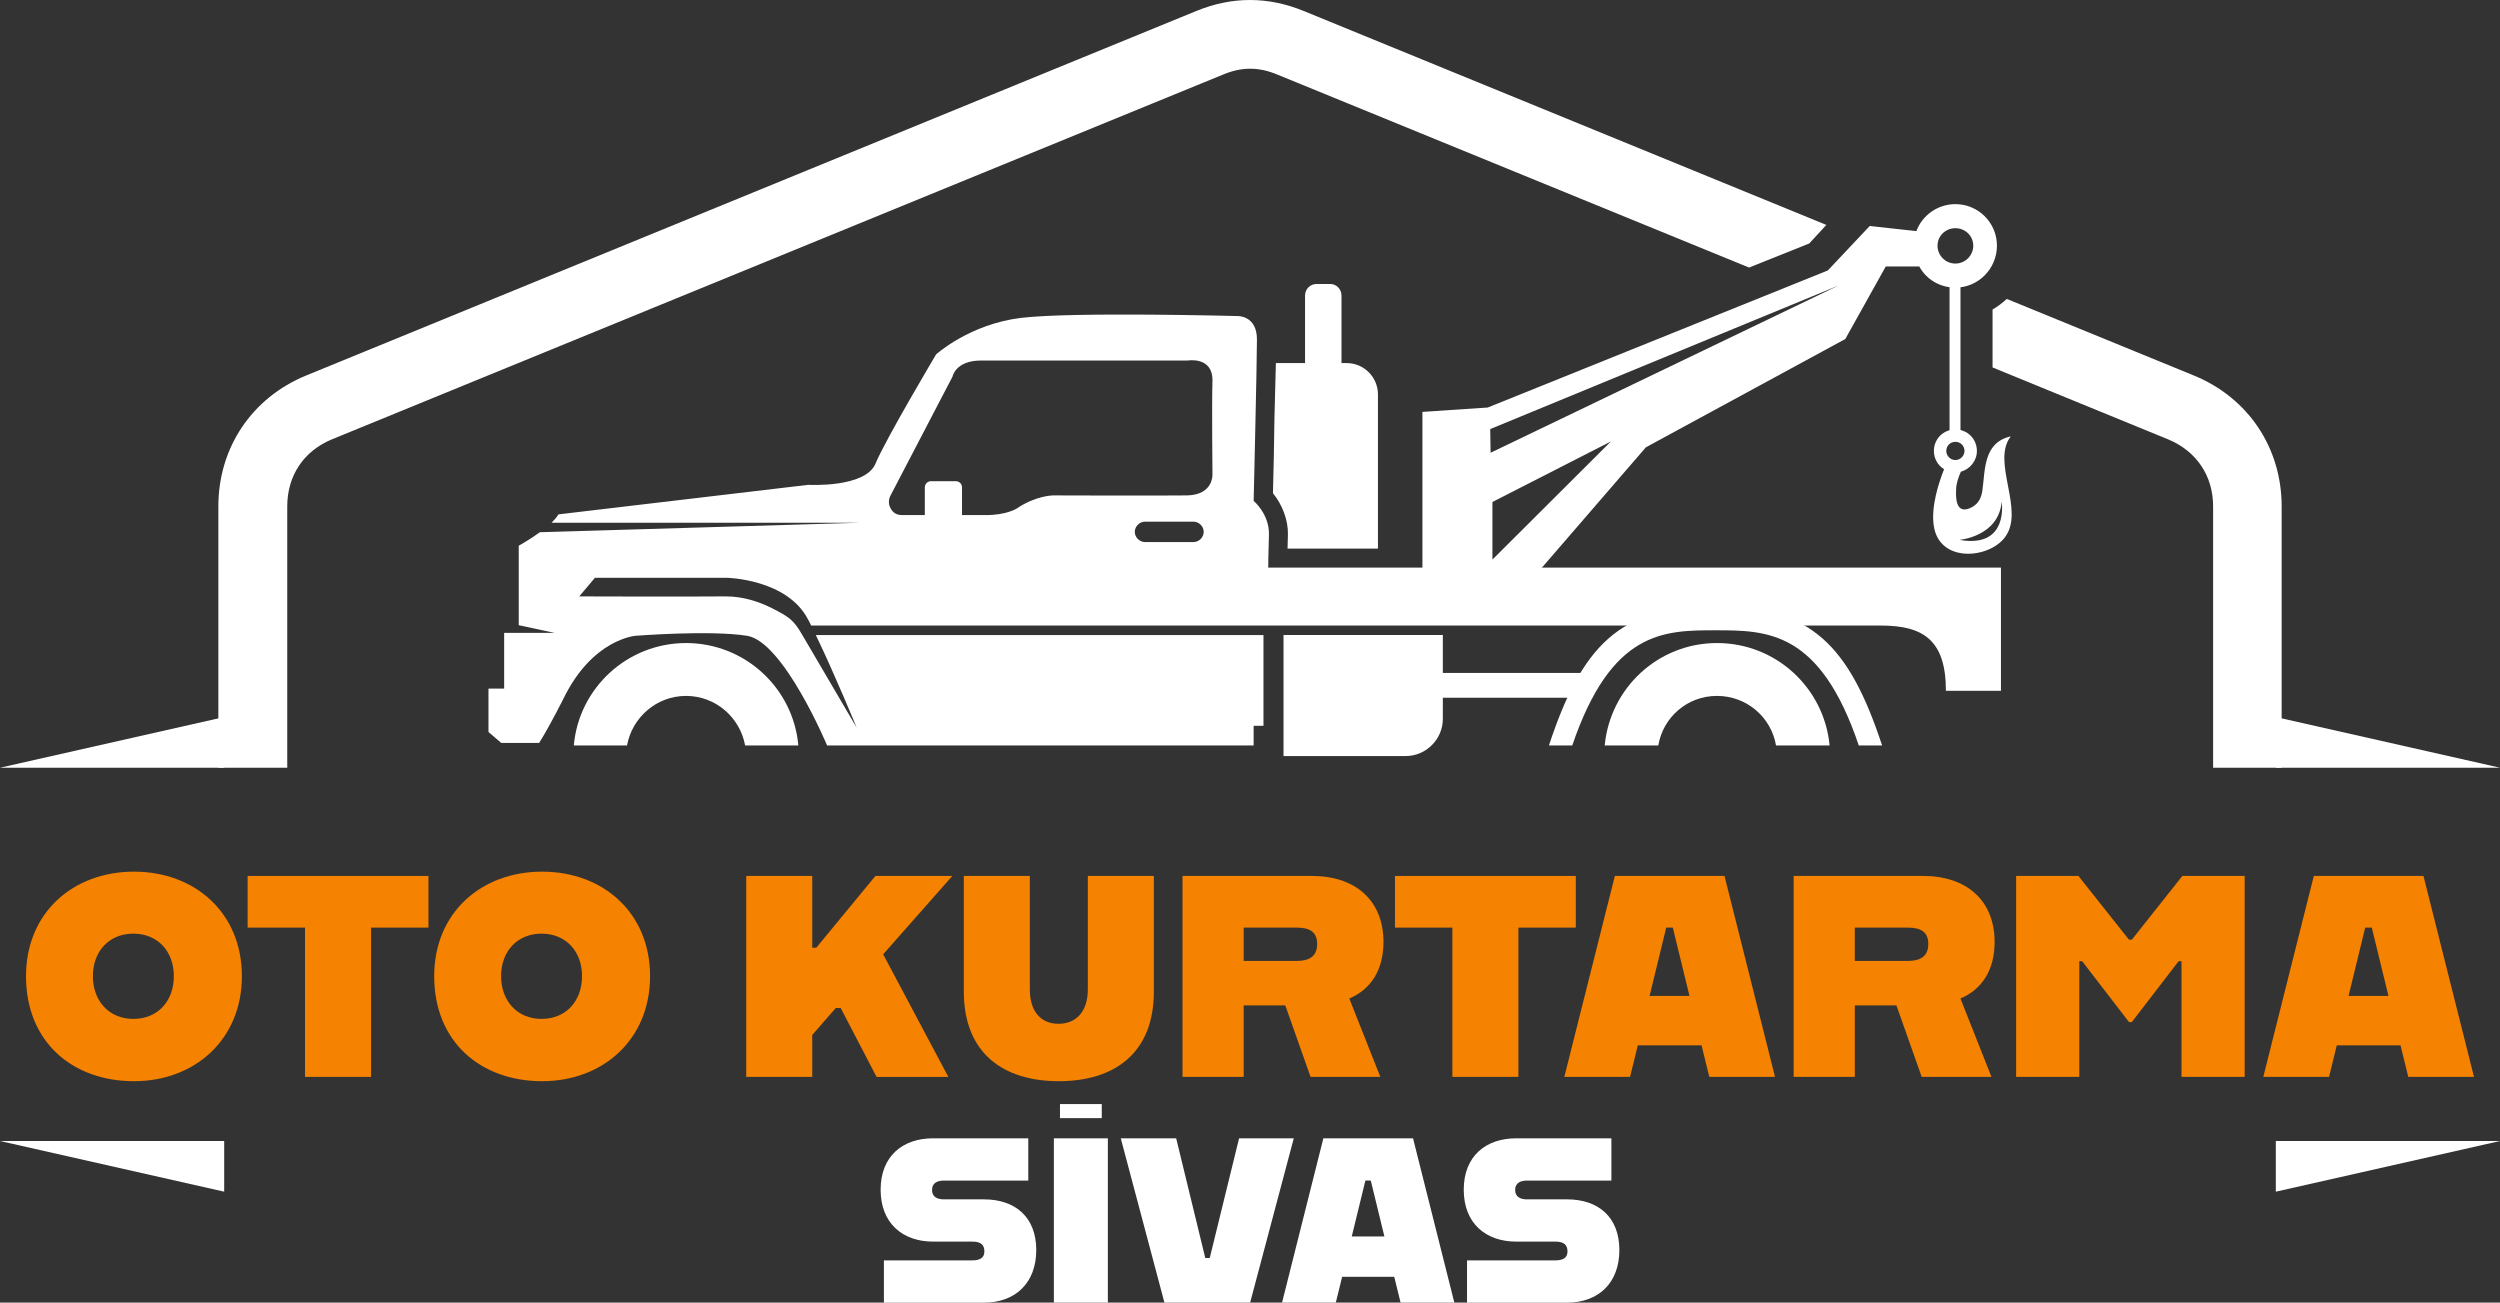
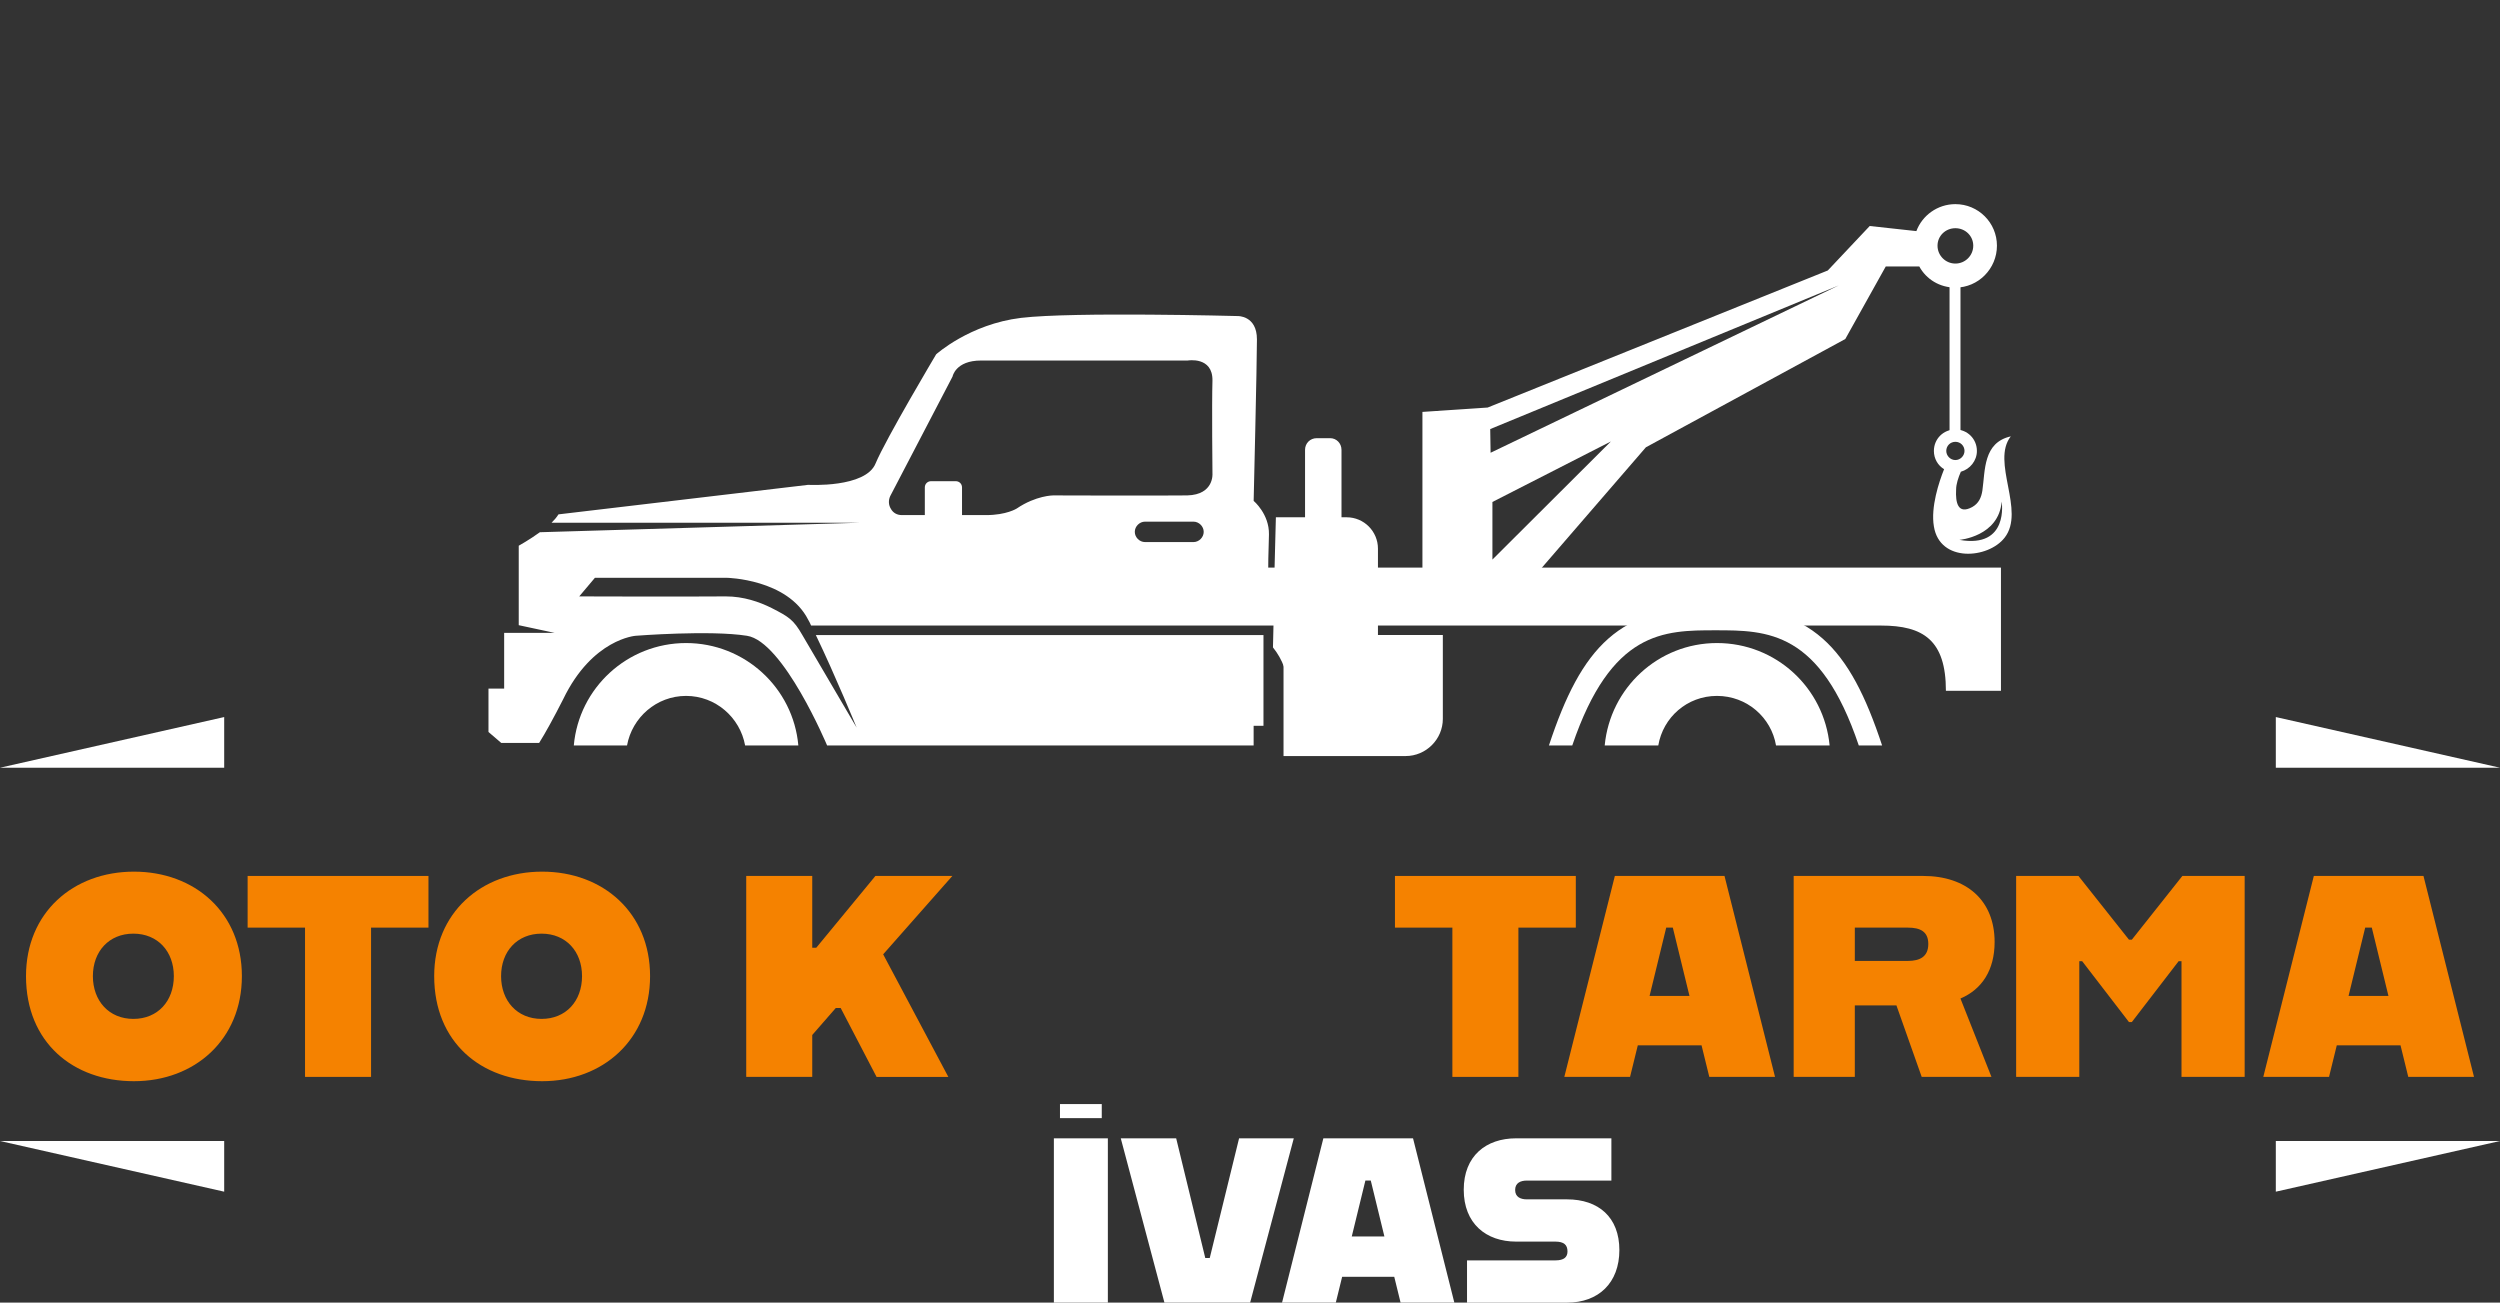
<svg xmlns="http://www.w3.org/2000/svg" id="Layer_1" viewBox="0 0 2923.27 1523.18">
  <rect x="0" y="0" width="2923.27" height="1523.18" fill="#333333" stroke="none" />
  <defs>
    <style>
      .cls-1, .cls-2 {
        fill: #fff;
      }

      .cls-2 {
        fill-rule: evenodd;
      }

      .cls-3 {
        fill: #f58200;
      }
    </style>
  </defs>
  <g>
-     <path class="cls-2" d="M1524.3,12.79l611.25,250.21-20.03,21.74-70.33,28.13-551.15-225.49c-22.17-9.38-42.2-9.38-64.36,0L388.32,513.64c-33.25,13.64-52.43,42.63-52.43,78.43v305.63h-80.56v-305.63c0-68.63,39.22-127.02,102.73-153.03L1398.98,12.79c41.77-17.05,83.55-17.05,125.32,0h0ZM2346.55,349.53l218.67,89.51c63.51,26,102.73,84.4,102.73,153.03v305.63h-80.14v-305.63c0-35.81-19.61-64.79-52.86-78.43l-205.03-83.97v-67.77c5.97-3.41,11.51-7.67,16.62-12.36h0Z" />
    <path class="cls-2" d="M586.1,868.71l-14.92-12.79v-50.72h18.33v-65.22h58.82l-41.77-8.95v-92.92s12.36-6.82,24.72-15.77l373.4-11.08h-359.76c3.41-3.41,5.97-6.39,8.1-9.8l291.99-34.53s67.35,3.84,78.86-25.15c11.94-28.56,70.76-127.45,70.76-127.45,0,0,39.22-35.38,99.32-42.63,60.53-7.25,253.2-2.13,253.2-2.13,0,0,22.59-.85,22.59,27.28s-3.84,188.83-3.84,188.83c0,0,18.33,15.35,17.9,39.22-.85,23.87-.85,38.79-.85,38.79h856.78v144.08h-64.37c0-59.25-26.43-76.3-75.87-76.3H948.42c-.85-2.13-2.13-4.69-3.41-6.82-24.3-47.74-95.06-49.02-95.06-49.02h-154.31l-18.33,21.74s123.61.43,171.36,0c20.89,0,39.22,6.39,53.71,13.64,20.03,10.23,25.58,13.64,35.81,31.54h0l63.51,108.27s-25.15-61.38-47.74-108.27h523.44v106.14h-11.51v23.02h-498.72s-51.15-121.91-93.78-128.3c-43.05-6.82-130.01,0-130.01,0,0,0-50.72,3.41-84.83,74.17-11.51,22.59-20.89,39.64-28.13,51.15h-44.33ZM1088.66,562.66h28.99c3.84,0,7.25,2.98,7.25,7.25v32.4h28.13c23.87,0,35.81-7.67,35.81-7.67,22.59-15.35,42.63-15.35,42.63-15.35,0,0,125.32.43,156.86,0,31.54-.85,29.41-25.58,29.41-25.58,0,0-.85-80.14,0-108.7.43-28.56-28.99-23.44-28.99-23.44h-241.69c-29.84,0-33.25,18.76-33.25,18.76l-72.89,139.81c-2.13,4.69-2.13,10.23.85,14.92,2.56,4.69,7.25,7.25,12.79,7.25h26.85v-32.4c0-4.26,3.41-7.25,7.25-7.25h0ZM1338.87,609.97h56.69c6.39,0,11.94,5.54,11.94,11.94h0c0,6.39-5.54,11.94-11.94,11.94h-56.69c-6.39,0-11.94-5.54-11.94-11.94h0c0-6.39,5.54-11.94,11.94-11.94h0Z" />
    <path class="cls-2" d="M1500.85,742.54h186.27v98.04c0,23.87-19.61,43.48-43.48,43.48h-142.8v-141.52Z" />
    <path class="cls-2" d="M2005.97,737c-60.53,0-121.91.43-167.52,134.7h-27.28c37.94-115.09,82.69-164.54,194.8-161.55,112.11-2.98,156.86,46.46,194.8,161.55h-27.28c-45.18-134.27-106.99-134.7-167.52-134.7h0Z" />
    <path class="cls-2" d="M1663.26,481.67v191.82h131.29l130.01-150.47,233.16-126.6,47.31-84.83h39.22c8.1,14.92,23.87,24.72,42.2,24.72,26.85,0,48.59-22.17,48.59-49.02s-21.74-48.59-48.59-48.59c-20.89,0-38.79,13.21-45.61,31.54l-54.56-5.97-49.02,52-397.7,160.27-76.3,5.11ZM2286.45,266.84c11.51,0,20.89,8.95,20.89,20.46s-9.38,20.89-20.89,20.89-20.89-9.38-20.89-20.89,9.38-20.46,20.89-20.46h0ZM1742.54,501.71l407.5-167.95-407.08,195.65-.43-27.71ZM1745.1,586.96v67.35l138.53-138.11-138.53,70.76Z" />
-     <path class="cls-2" d="M1611.25,641.52v-180.31c0-20.03-16.2-36.66-36.66-36.66h-5.97v-78.86c0-7.67-5.97-13.64-13.21-13.64h-15.77c-7.67,0-13.64,5.97-13.64,13.64v78.86h-34.1c-.43,21.74-1.28,43.48-1.7,65.22-.43,28.99-.85,57.97-1.71,86.96,11.08,13.64,17.9,31.54,17.48,48.59,0,5.54-.43,10.66-.43,16.2h105.71Z" />
-     <rect class="cls-1" x="1598.89" y="786.87" width="263" height="28.99" />
+     <path class="cls-2" d="M1611.25,641.52c0-20.03-16.2-36.66-36.66-36.66h-5.97v-78.86c0-7.67-5.97-13.64-13.21-13.64h-15.77c-7.67,0-13.64,5.97-13.64,13.64v78.86h-34.1c-.43,21.74-1.28,43.48-1.7,65.22-.43,28.99-.85,57.97-1.71,86.96,11.08,13.64,17.9,31.54,17.48,48.59,0,5.54-.43,10.66-.43,16.2h105.71Z" />
    <path class="cls-2" d="M2292.84,551.58c-2.98,6.82-5.54,14.49-5.54,20.89-.85,15.35,2.13,29.41,18.76,20.46,7.67-4.26,10.66-11.08,11.94-19.18,3.41-23.87.85-56.27,33.25-63.51-23.44,29.84,17.48,86.96-7.25,118.5-19.18,24.72-75.87,29.41-82.69-13.21-3.84-22.59,5.97-52,11.94-66.92-7.25-4.26-11.94-12.36-11.94-21.31,0-14.07,11.08-25.15,25.15-25.15s25.15,11.08,25.15,25.15c0,11.51-8.1,21.31-18.76,24.3h0ZM2286.45,516.62c5.97,0,10.66,4.69,10.66,10.66,0,5.54-4.69,10.66-10.66,10.66s-10.66-5.12-10.66-10.66c0-5.97,4.69-10.66,10.66-10.66h0ZM2291.13,631.29s46.04-3.84,49.45-44.76c0,0,8.95,54.99-49.45,44.76h0Z" />
    <rect class="cls-1" x="2279.62" y="322.68" width="12.79" height="186.7" />
    <path class="cls-2" d="M802.22,751.92c68.63,0,125.32,52.43,131.29,119.78h-62.23c-5.97-32.82-34.53-57.97-69.05-57.97s-63.09,25.15-69.05,57.97h-62.23c5.97-67.35,62.66-119.78,131.29-119.78h0Z" />
    <path class="cls-2" d="M2007.67,751.92c69.05,0,125.32,52.43,131.71,119.78h-62.66c-5.54-32.82-34.1-57.97-69.05-57.97s-63.09,25.15-68.63,57.97h-62.66c6.39-67.35,62.66-119.78,131.29-119.78h0Z" />
    <path class="cls-2" d="M262.15,1334.19H0l262.15,59.25v-59.25ZM2661.13,1334.19v59.25l262.15-59.25h-262.15ZM2661.13,897.7h262.15l-262.15-59.25v59.25ZM262.15,897.7v-59.25L0,897.7h262.15Z" />
  </g>
  <g>
    <g>
      <path class="cls-3" d="M30.41,1141.4c0-74.18,55.05-122.18,126.21-122.18s126.21,48,126.21,122.18-55.05,122.85-126.21,122.85-126.21-45.31-126.21-122.85ZM203.27,1141.4c0-28.87-18.8-49.68-47.33-49.68s-47.33,20.81-47.33,49.68,18.8,50.01,47.33,50.01,47.33-20.81,47.33-50.01Z" />
      <path class="cls-3" d="M356.67,1084.67h-67.13v-60.42h211.47v60.42h-67.13v174.54h-77.2v-174.54Z" />
      <path class="cls-3" d="M507.71,1141.4c0-74.18,55.05-122.18,126.21-122.18s126.21,48,126.21,122.18-55.05,122.85-126.21,122.85-126.21-45.31-126.21-122.85ZM680.58,1141.4c0-28.87-18.8-49.68-47.33-49.68s-47.33,20.81-47.33,49.68,18.8,50.01,47.33,50.01,47.33-20.81,47.33-50.01Z" />
      <path class="cls-3" d="M983,1178.66h-5.71l-27.52,31.55v49.01h-77.2v-234.96h77.2v83.92h4.7l69.15-83.92h89.96l-80.89,91.64,76.2,143.33h-83.92l-41.96-80.56Z" />
-       <path class="cls-3" d="M1126.99,1159.52v-135.27h77.2v132.59c0,26.18,13.09,40.28,33.57,40.28s34.24-14.1,34.24-40.28v-132.59h77.2v135.27c0,72.17-46.32,104.73-111.1,104.73s-111.1-32.56-111.1-104.73Z" />
-       <path class="cls-3" d="M1382.75,1024.25h151.38c51.02,0,83.58,28.87,83.58,77.2,0,32.9-14.77,55.38-39.94,66.13l36.25,91.64h-81.57l-29.54-83.58h-48.67v83.58h-71.5v-234.96ZM1516.35,1123.61c14.1,0,23.83-5.03,23.83-19.8s-9.73-19.13-23.83-19.13h-62.1v38.94h62.1Z" />
      <path class="cls-3" d="M1698.27,1084.67h-67.13v-60.42h211.47v60.42h-67.13v174.54h-77.2v-174.54Z" />
      <path class="cls-3" d="M1888.25,1024.25h128.22l59.08,234.96h-76.87l-9.06-36.92h-74.52l-9.06,36.92h-76.87l59.08-234.96ZM1928.86,1164.56h46.66l-19.47-79.89h-7.72l-19.47,79.89Z" />
      <path class="cls-3" d="M2097.36,1024.25h151.38c51.02,0,83.58,28.87,83.58,77.2,0,32.9-14.77,55.38-39.94,66.13l36.25,91.64h-81.57l-29.54-83.58h-48.67v83.58h-71.5v-234.96ZM2230.95,1123.61c14.1,0,23.83-5.03,23.83-19.8s-9.73-19.13-23.83-19.13h-62.1v38.94h62.1Z" />
      <path class="cls-3" d="M2357.49,1024.25h72.84l59.08,74.52h3.36l59.08-74.52h72.84v234.96h-73.85v-135.27h-3.36l-54.71,71.16h-3.36l-54.71-71.16h-3.36v135.27h-73.85v-234.96Z" />
      <path class="cls-3" d="M2705.57,1024.25h128.22l59.08,234.96h-76.87l-9.06-36.92h-74.52l-9.06,36.92h-76.87l59.08-234.96ZM2746.18,1164.56h46.66l-19.47-79.89h-7.72l-19.47,79.89Z" />
    </g>
    <g>
-       <path class="cls-1" d="M1033.57,1473.77h103.48c9.88,0,14-3.84,14-10.43,0-7.69-4.12-11.53-14.27-11.53h-45.84c-35.13,0-61.21-21.14-61.21-60.66s26.08-60.11,61.21-60.11h111.44v49.41h-98.82c-7.41,0-13.72,2.75-13.72,10.98s6.31,10.98,13.72,10.98h46.94c36.78,0,61.21,20.86,61.21,59.29s-24.43,61.49-61.21,61.49h-116.93v-49.41Z" />
      <path class="cls-1" d="M1232.3,1331.04h63.13v192.14h-63.13v-192.14ZM1239.44,1290.96h48.86v16.47h-48.86v-16.47Z" />
      <path class="cls-1" d="M1310.53,1331.04h64.78l34.04,139.99h5.21l34.31-139.99h63.96l-51.05,192.14h-100.19l-51.06-192.14Z" />
      <path class="cls-1" d="M1547.41,1331.04h104.86l48.31,192.14h-62.86l-7.41-30.19h-60.94l-7.41,30.19h-62.86l48.31-192.14ZM1580.63,1445.77h38.15l-15.92-65.33h-6.31l-15.92,65.33Z" />
      <path class="cls-1" d="M1715.4,1473.77h103.48c9.88,0,14-3.84,14-10.43,0-7.69-4.12-11.53-14.27-11.53h-45.84c-35.13,0-61.21-21.14-61.21-60.66s26.08-60.11,61.21-60.11h111.44v49.41h-98.82c-7.41,0-13.72,2.75-13.72,10.98s6.31,10.98,13.72,10.98h46.94c36.78,0,61.21,20.86,61.21,59.29s-24.43,61.49-61.21,61.49h-116.93v-49.41Z" />
    </g>
  </g>
</svg>